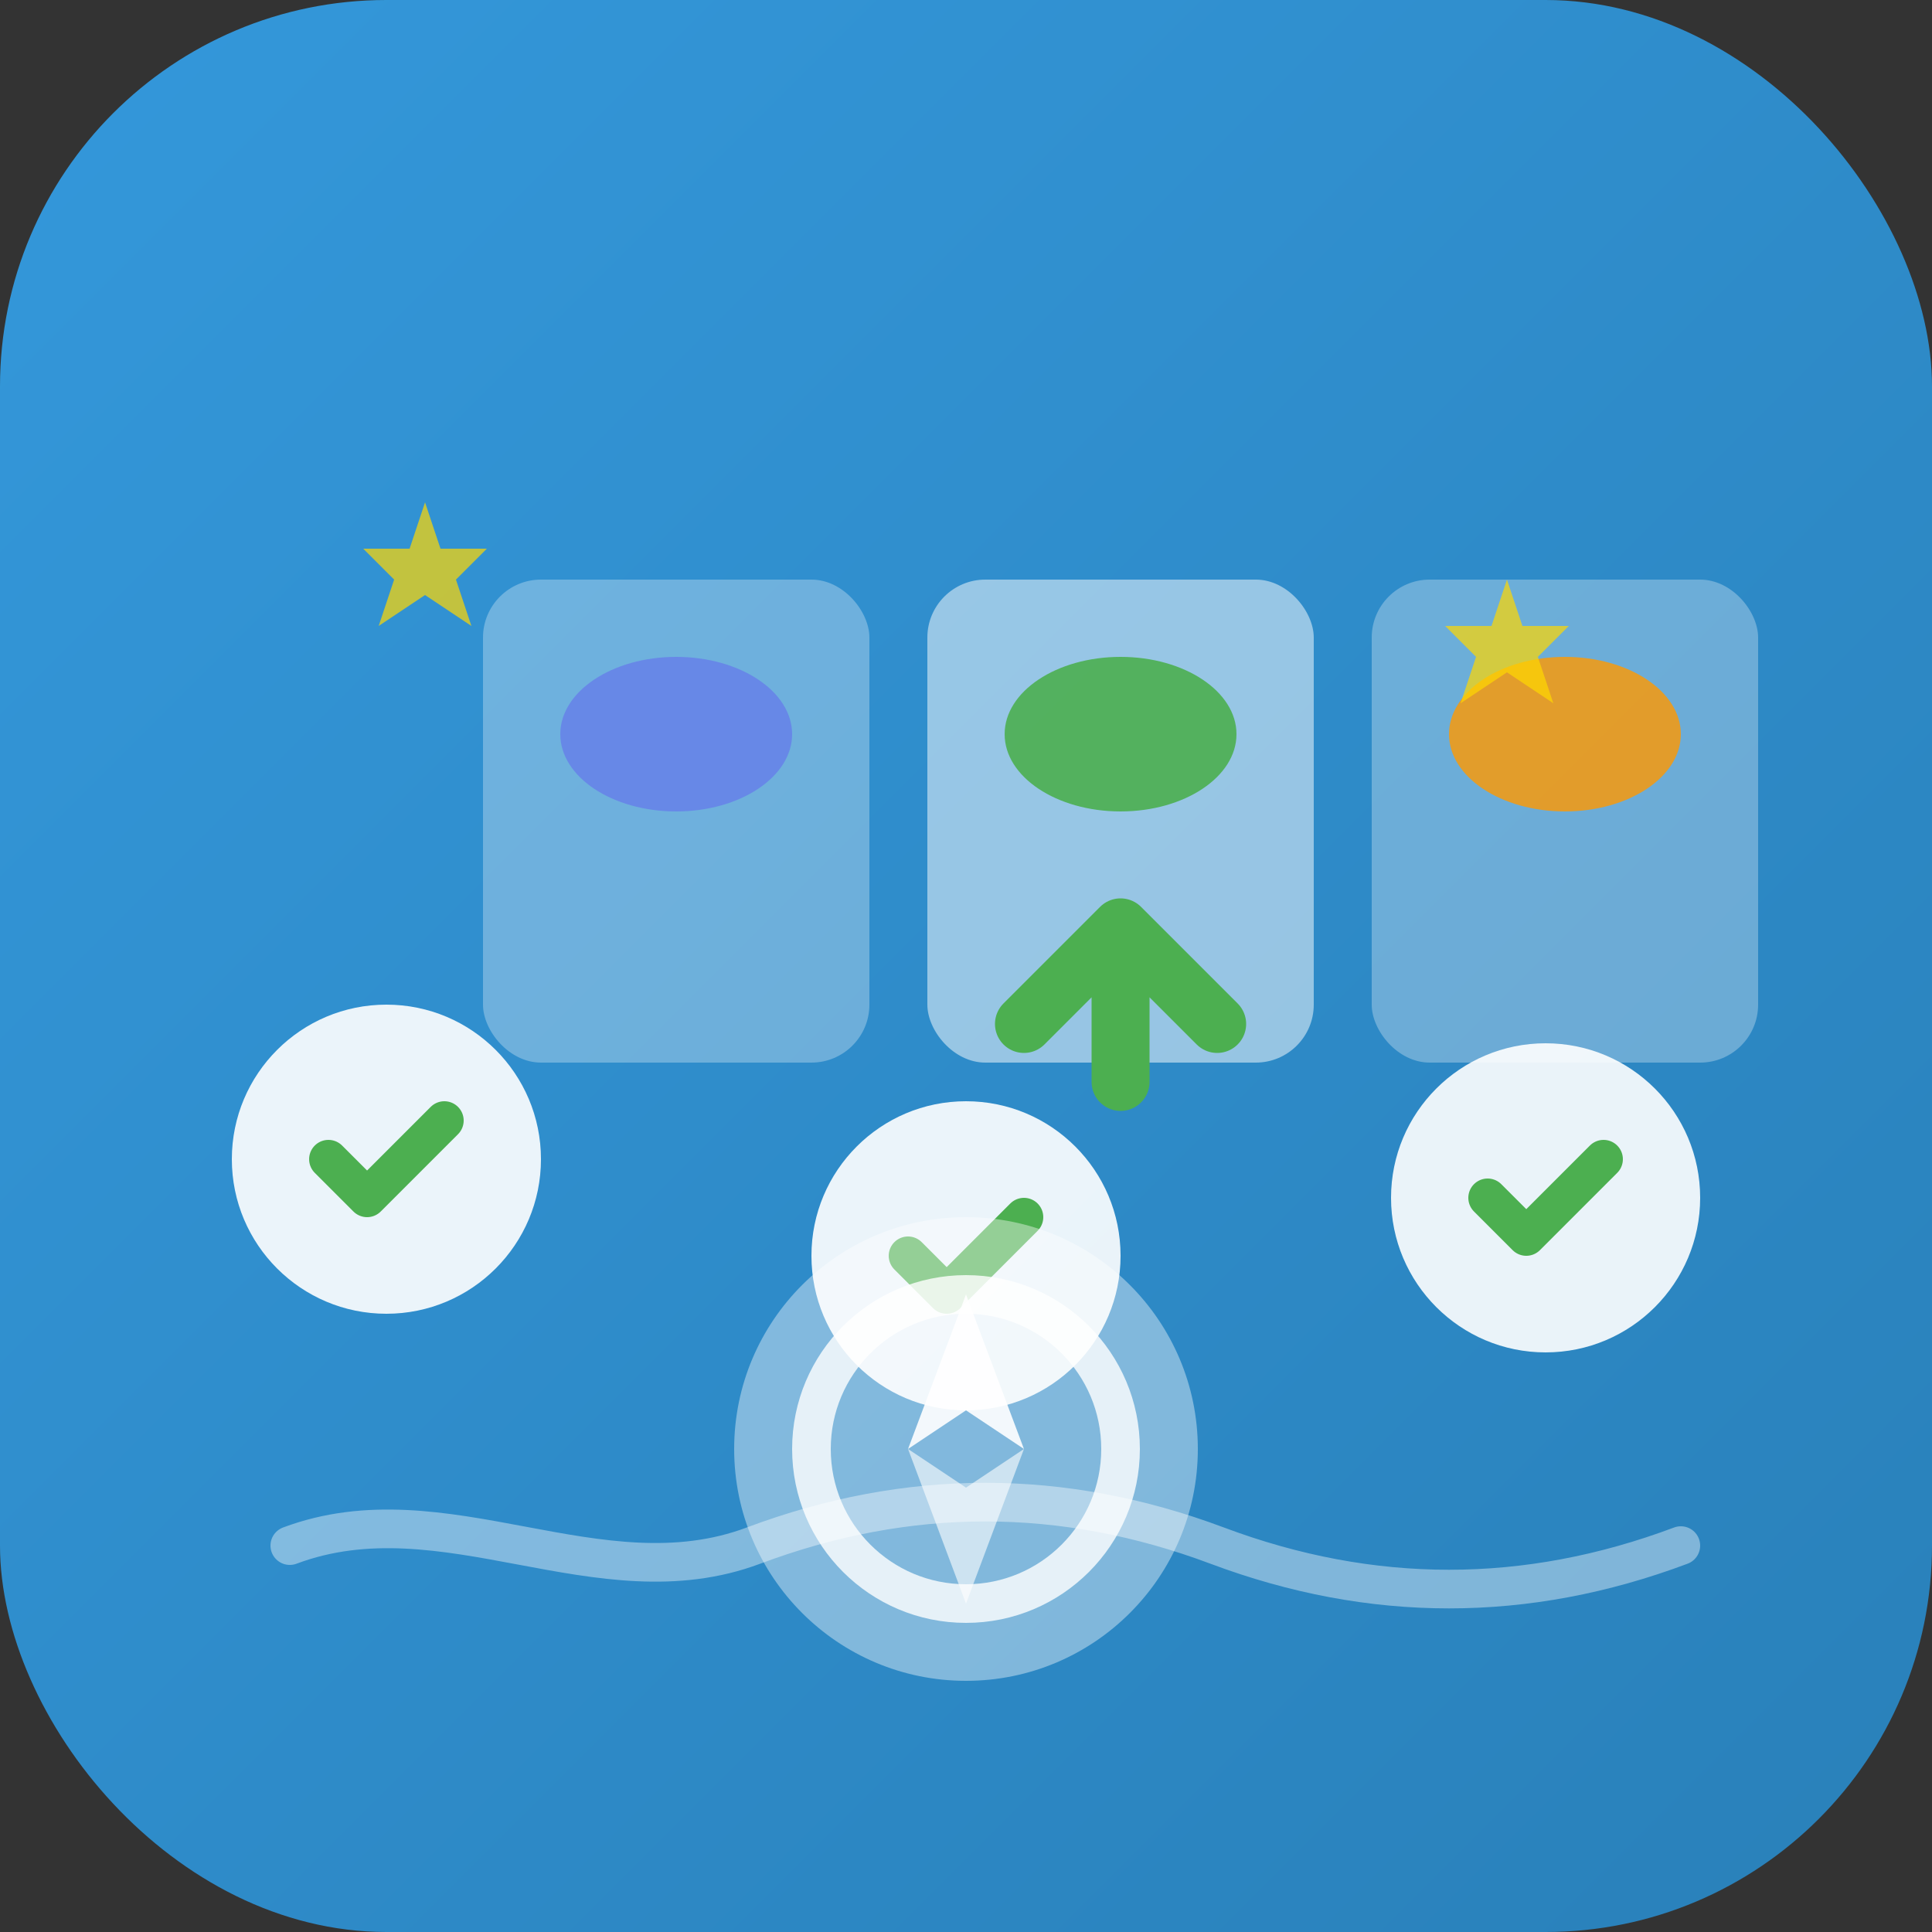
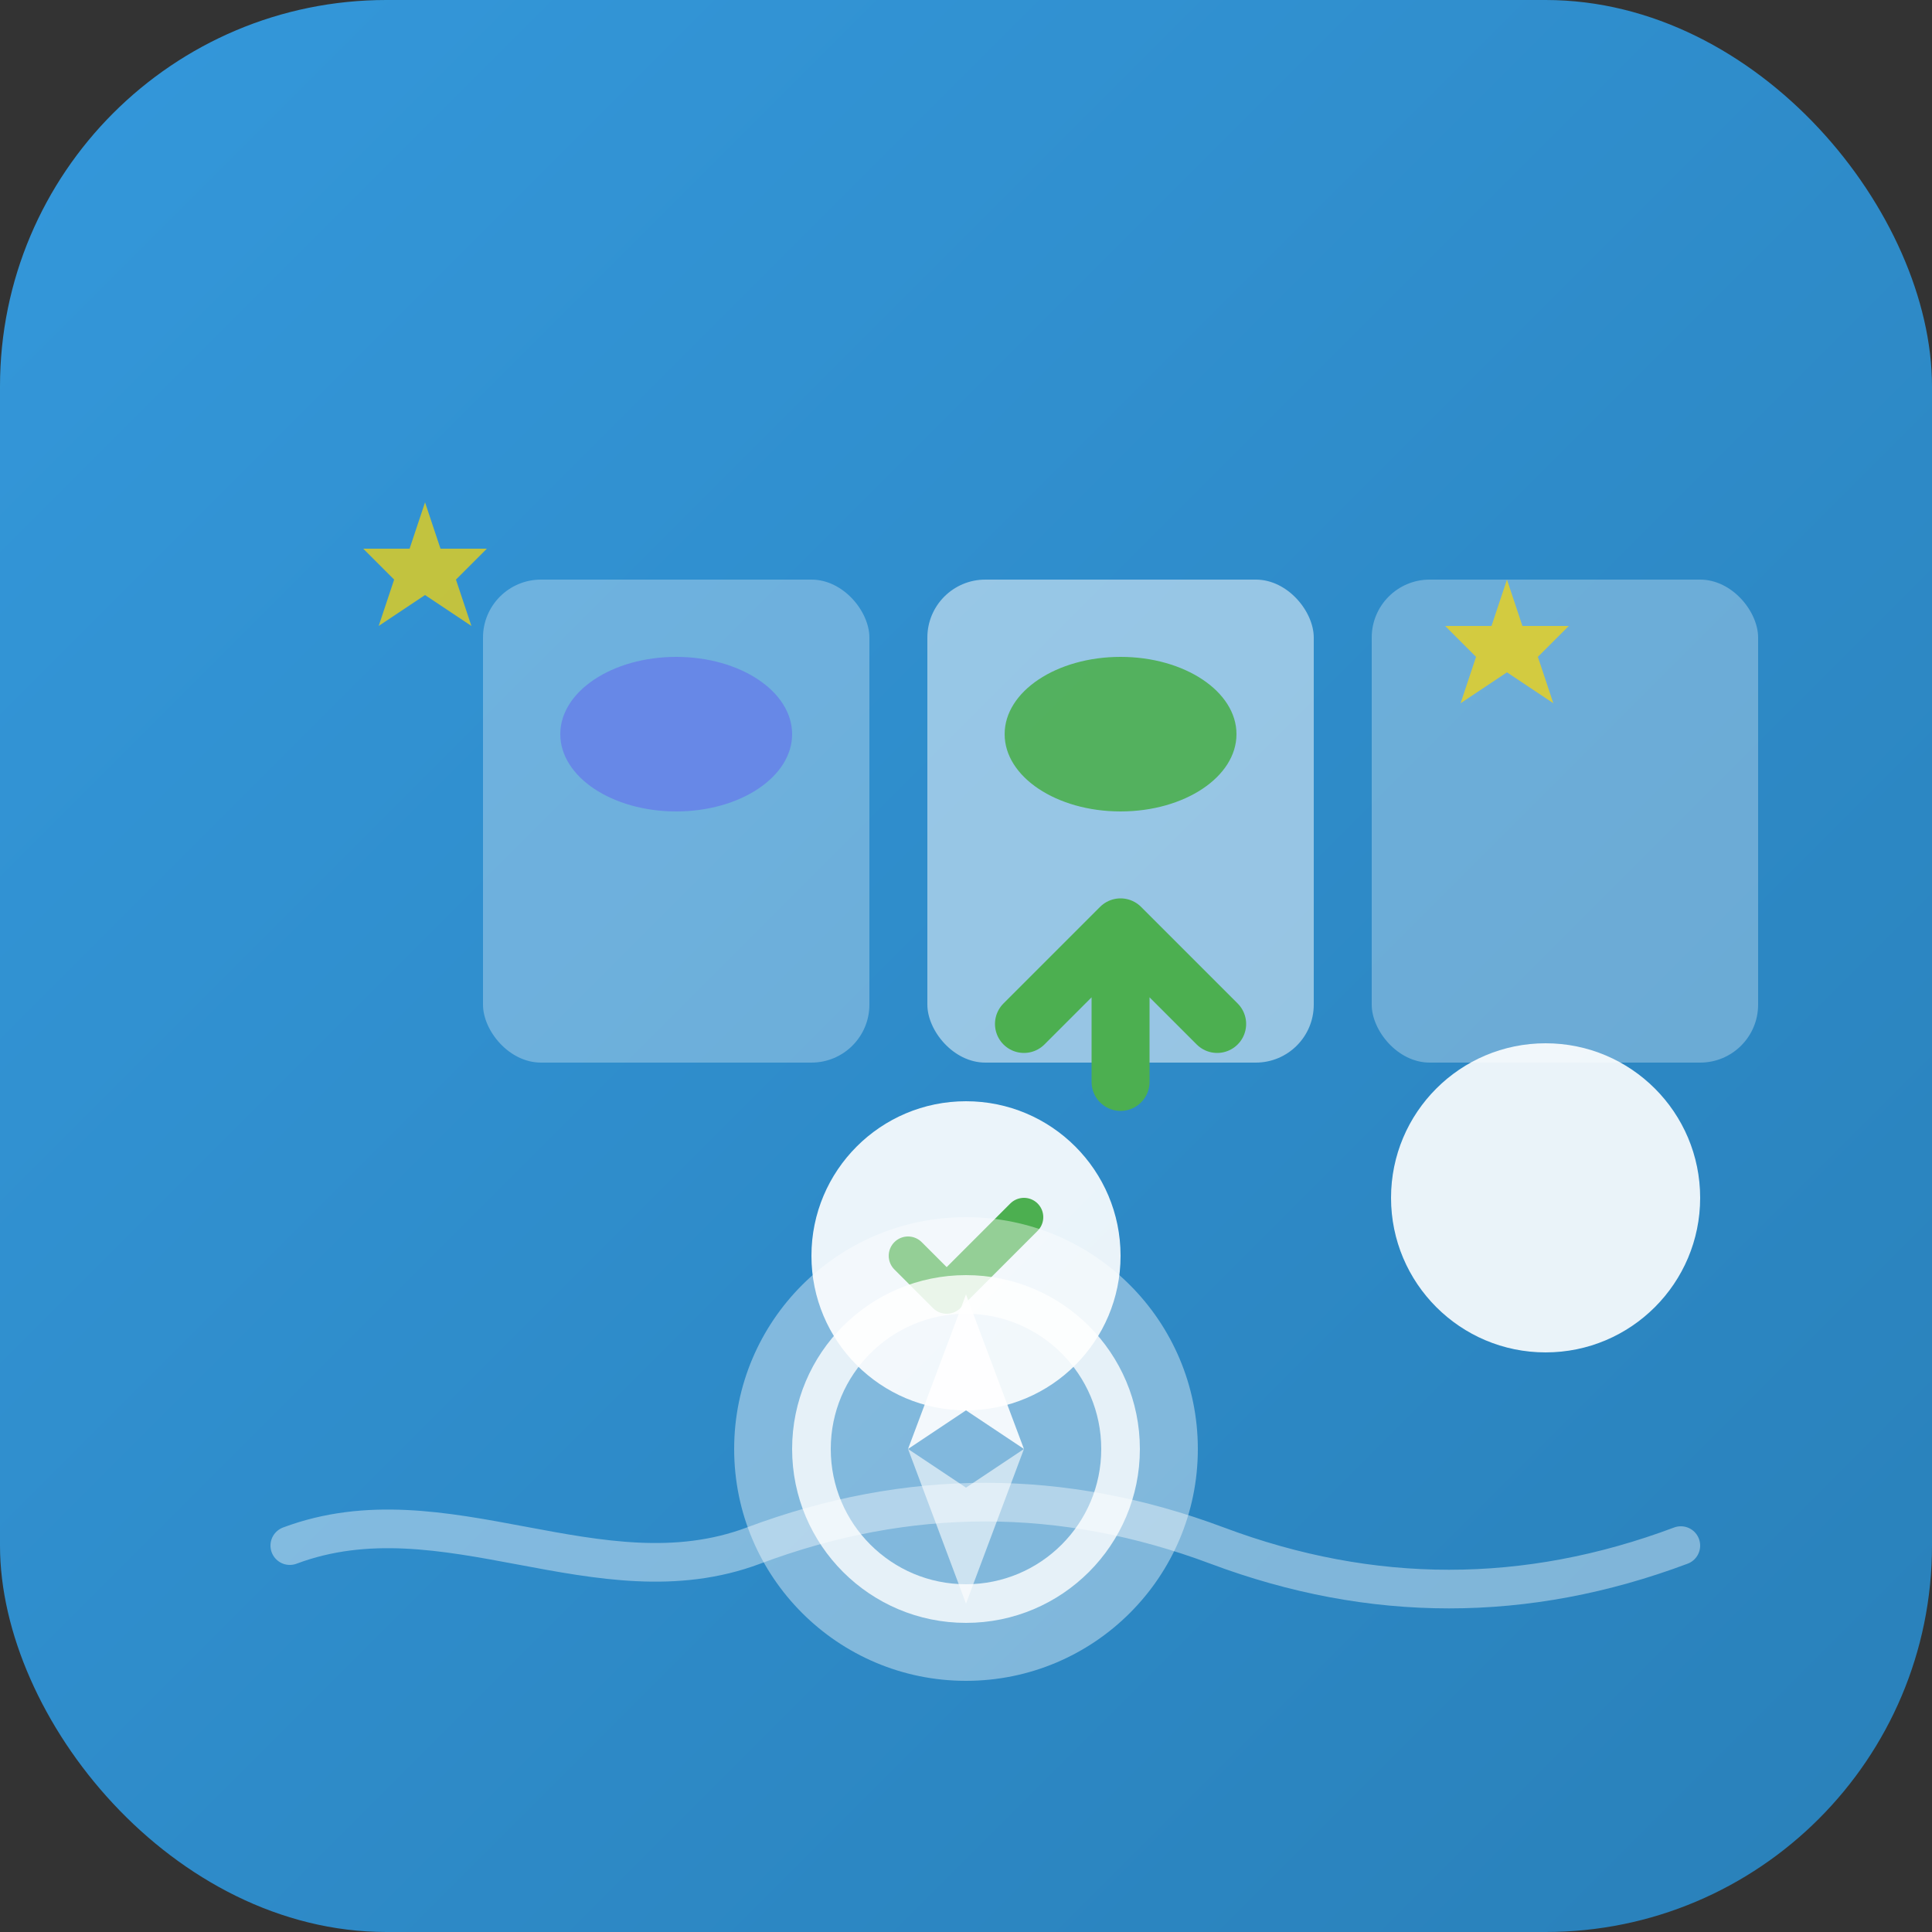
<svg xmlns="http://www.w3.org/2000/svg" width="100" height="100" viewBox="0 0 100 100" fill="none">
  <rect x="0" y="0" width="100" height="100" fill="#333333" stroke="none" />
  <rect width="100" height="100" rx="20" fill="url(#blogGradient2)" />
  <g transform="translate(50, 50)">
    <rect x="-25" y="-20" width="20" height="25" rx="3" fill="white" fill-opacity="0.3" />
    <rect x="-2" y="-20" width="20" height="25" rx="3" fill="white" fill-opacity="0.5" />
    <rect x="21" y="-20" width="20" height="25" rx="3" fill="white" fill-opacity="0.3" />
    <ellipse cx="-15" cy="-12" rx="6" ry="4" fill="#667eea" opacity="0.8" />
    <ellipse cx="8" cy="-12" rx="6" ry="4" fill="#4CAF50" opacity="0.9" />
-     <ellipse cx="31" cy="-12" rx="6" ry="4" fill="#FF9800" opacity="0.8" />
    <path d="M8 -2l0 8M3 3l5-5l5 5" stroke="#4CAF50" stroke-width="3" stroke-linecap="round" stroke-linejoin="round" />
    <g transform="translate(-30, 10)">
-       <circle cx="0" cy="0" r="8" fill="white" opacity="0.9" />
-       <path d="M-3 0l2 2l4-4" stroke="#4CAF50" stroke-width="2" stroke-linecap="round" stroke-linejoin="round" />
-     </g>
+       </g>
    <g transform="translate(0, 15)">
      <circle cx="0" cy="0" r="8" fill="white" opacity="0.9" />
      <path d="M-3 0l2 2l4-4" stroke="#4CAF50" stroke-width="2" stroke-linecap="round" stroke-linejoin="round" />
    </g>
    <g transform="translate(30, 12)">
      <circle cx="0" cy="0" r="8" fill="white" opacity="0.9" />
-       <path d="M-3 0l2 2l4-4" stroke="#4CAF50" stroke-width="2" stroke-linecap="round" stroke-linejoin="round" />
    </g>
    <circle cx="0" cy="25" r="12" fill="white" fill-opacity="0.4" />
    <circle cx="0" cy="25" r="8" fill="none" stroke="white" stroke-width="2" opacity="0.8" />
    <path d="M0 17l3 8l-3-2l-3 2l3-8z" fill="white" opacity="0.9" />
    <path d="M0 33l-3-8l3 2l3-2l-3 8z" fill="white" opacity="0.6" />
    <g opacity="0.7">
      <path d="M-35 -30l1 3h3l-2 2 1 3-3-2-3 2 1-3-2-2h3l1-3z" fill="#FFD700" transform="scale(0.8)" />
      <path d="M35 -25l1 3h3l-2 2 1 3-3-2-3 2 1-3-2-2h3l1-3z" fill="#FFD700" transform="scale(0.8)" />
    </g>
  </g>
  <g opacity="0.4">
    <path d="M15 80c8-3 16 3 24 0s16-3 24 0s16 3 24 0" stroke="white" stroke-width="2" stroke-linecap="round" fill="none" />
  </g>
  <defs>
    <linearGradient id="blogGradient2" x1="0%" y1="0%" x2="100%" y2="100%">
      <stop offset="0%" style="stop-color:#3498DB;stop-opacity:1" />
      <stop offset="100%" style="stop-color:#2980B9;stop-opacity:1" />
    </linearGradient>
  </defs>
</svg>